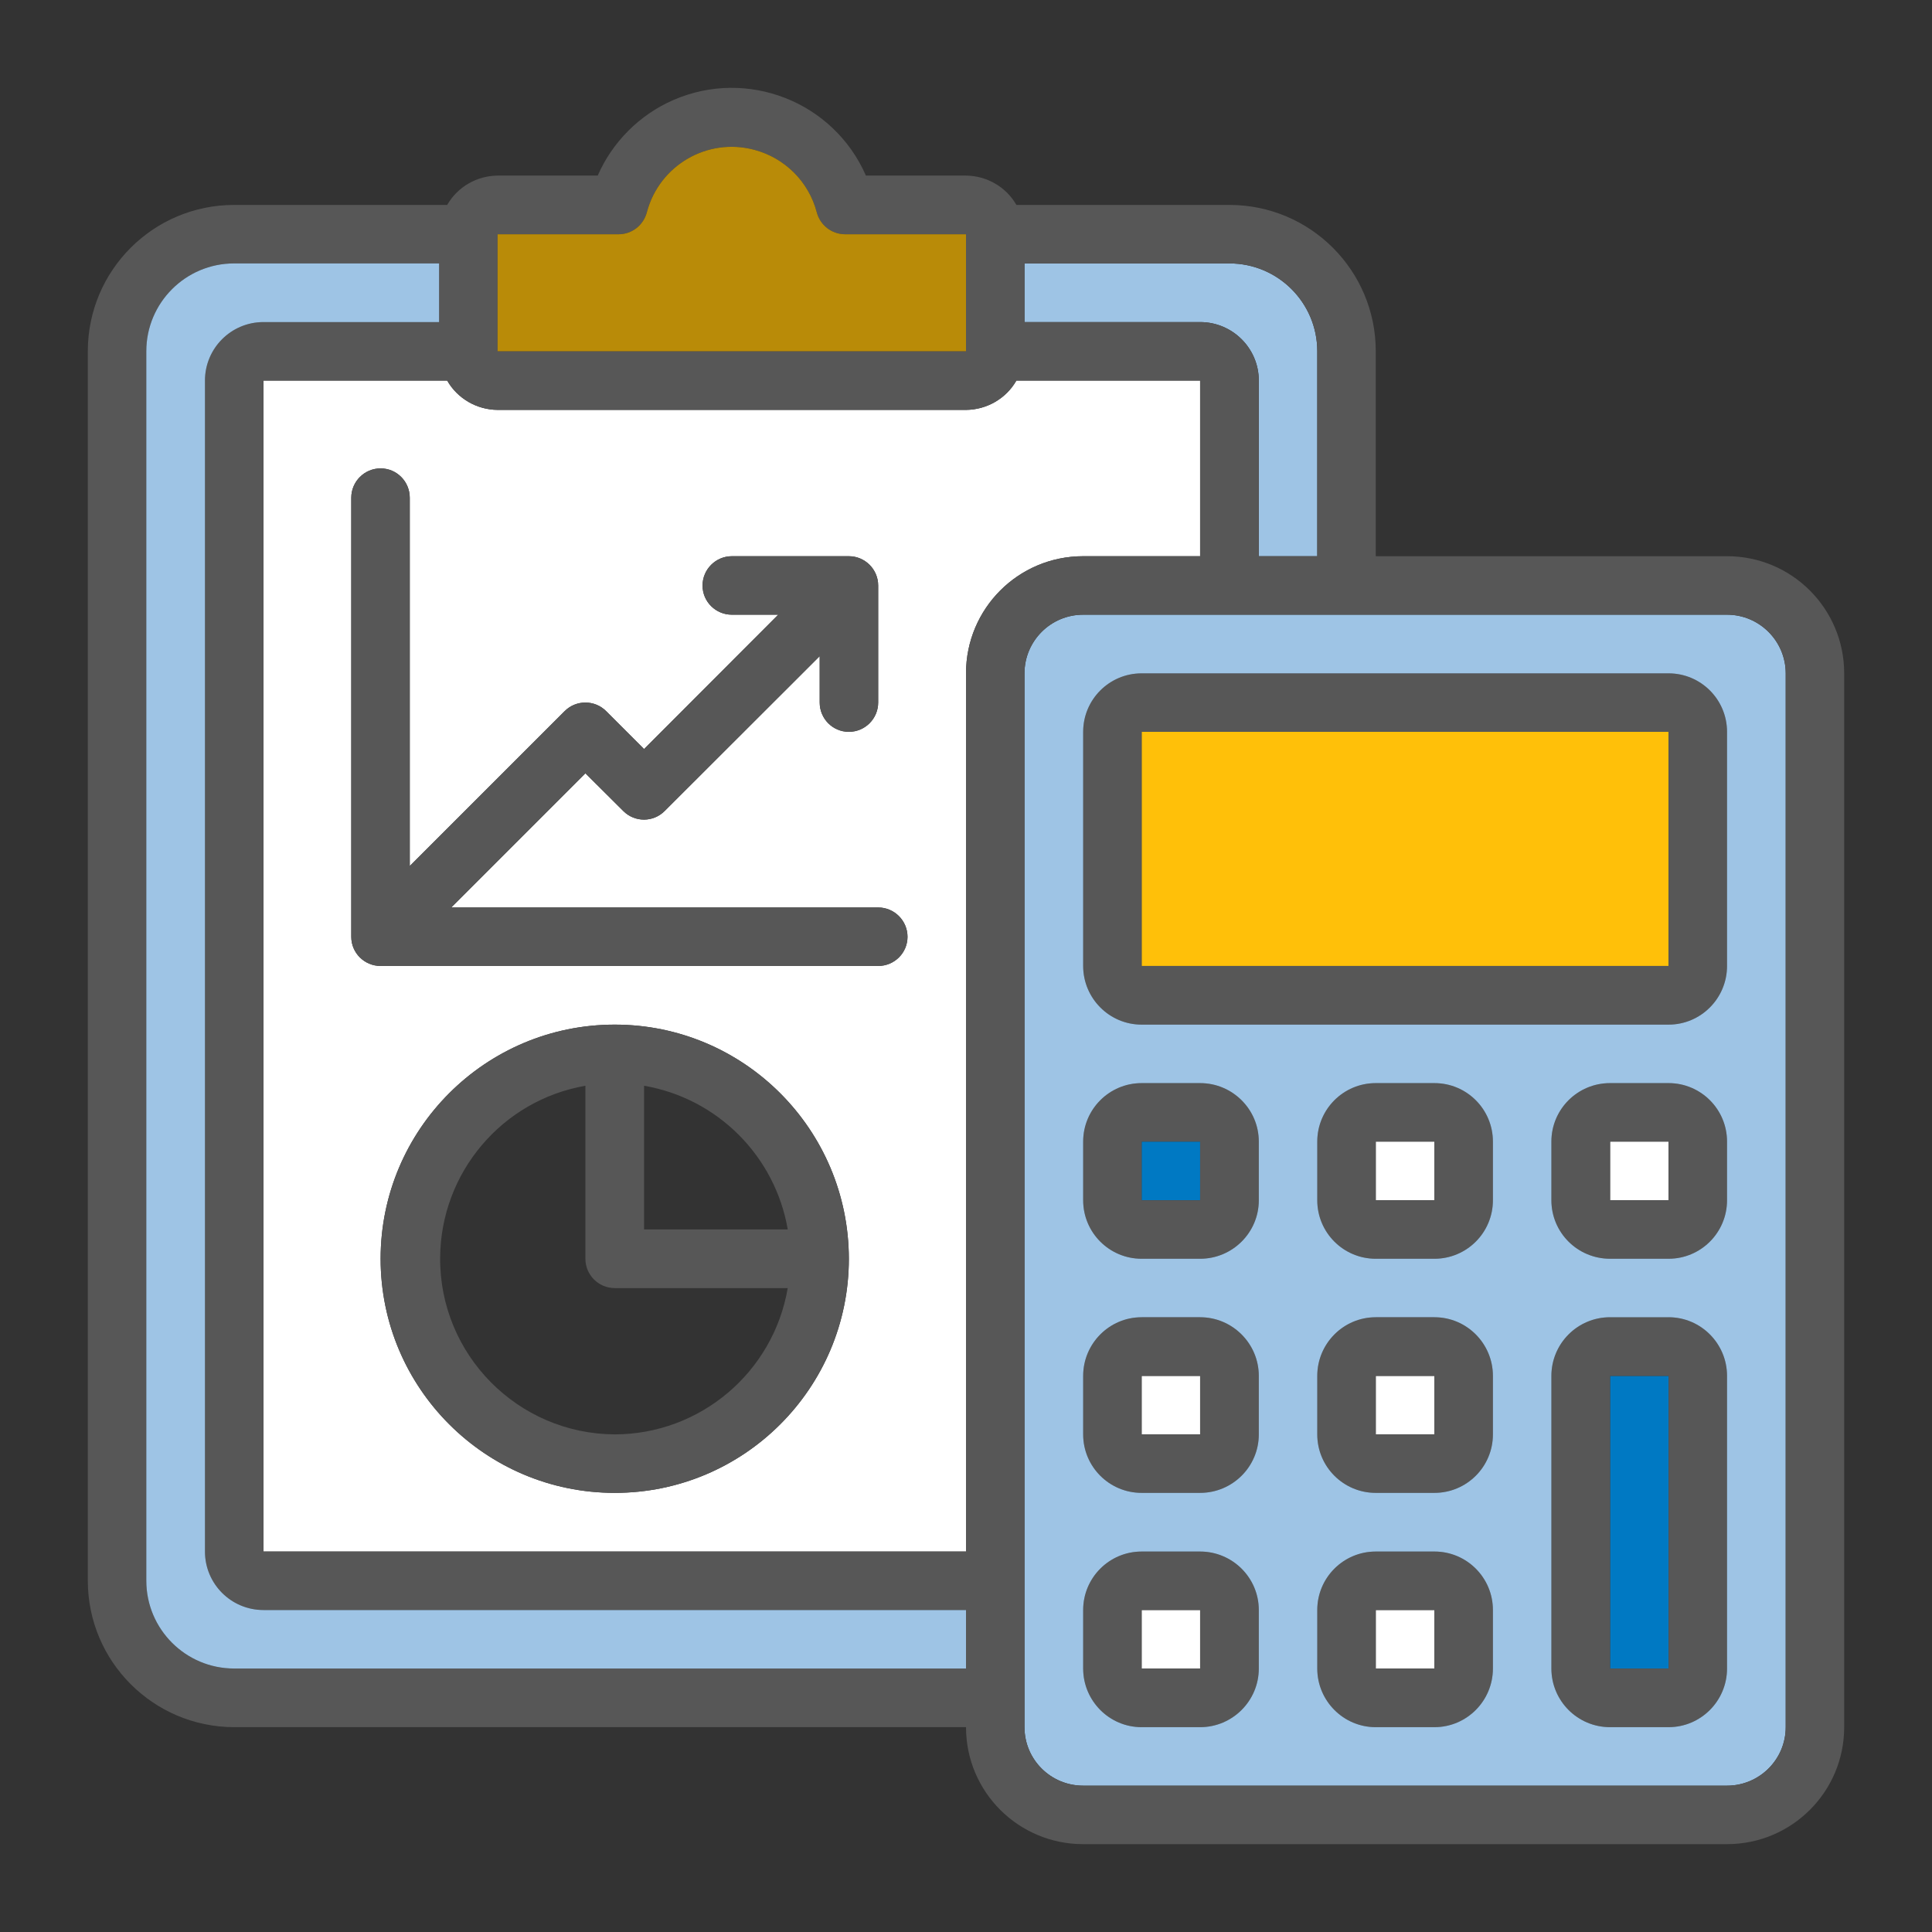
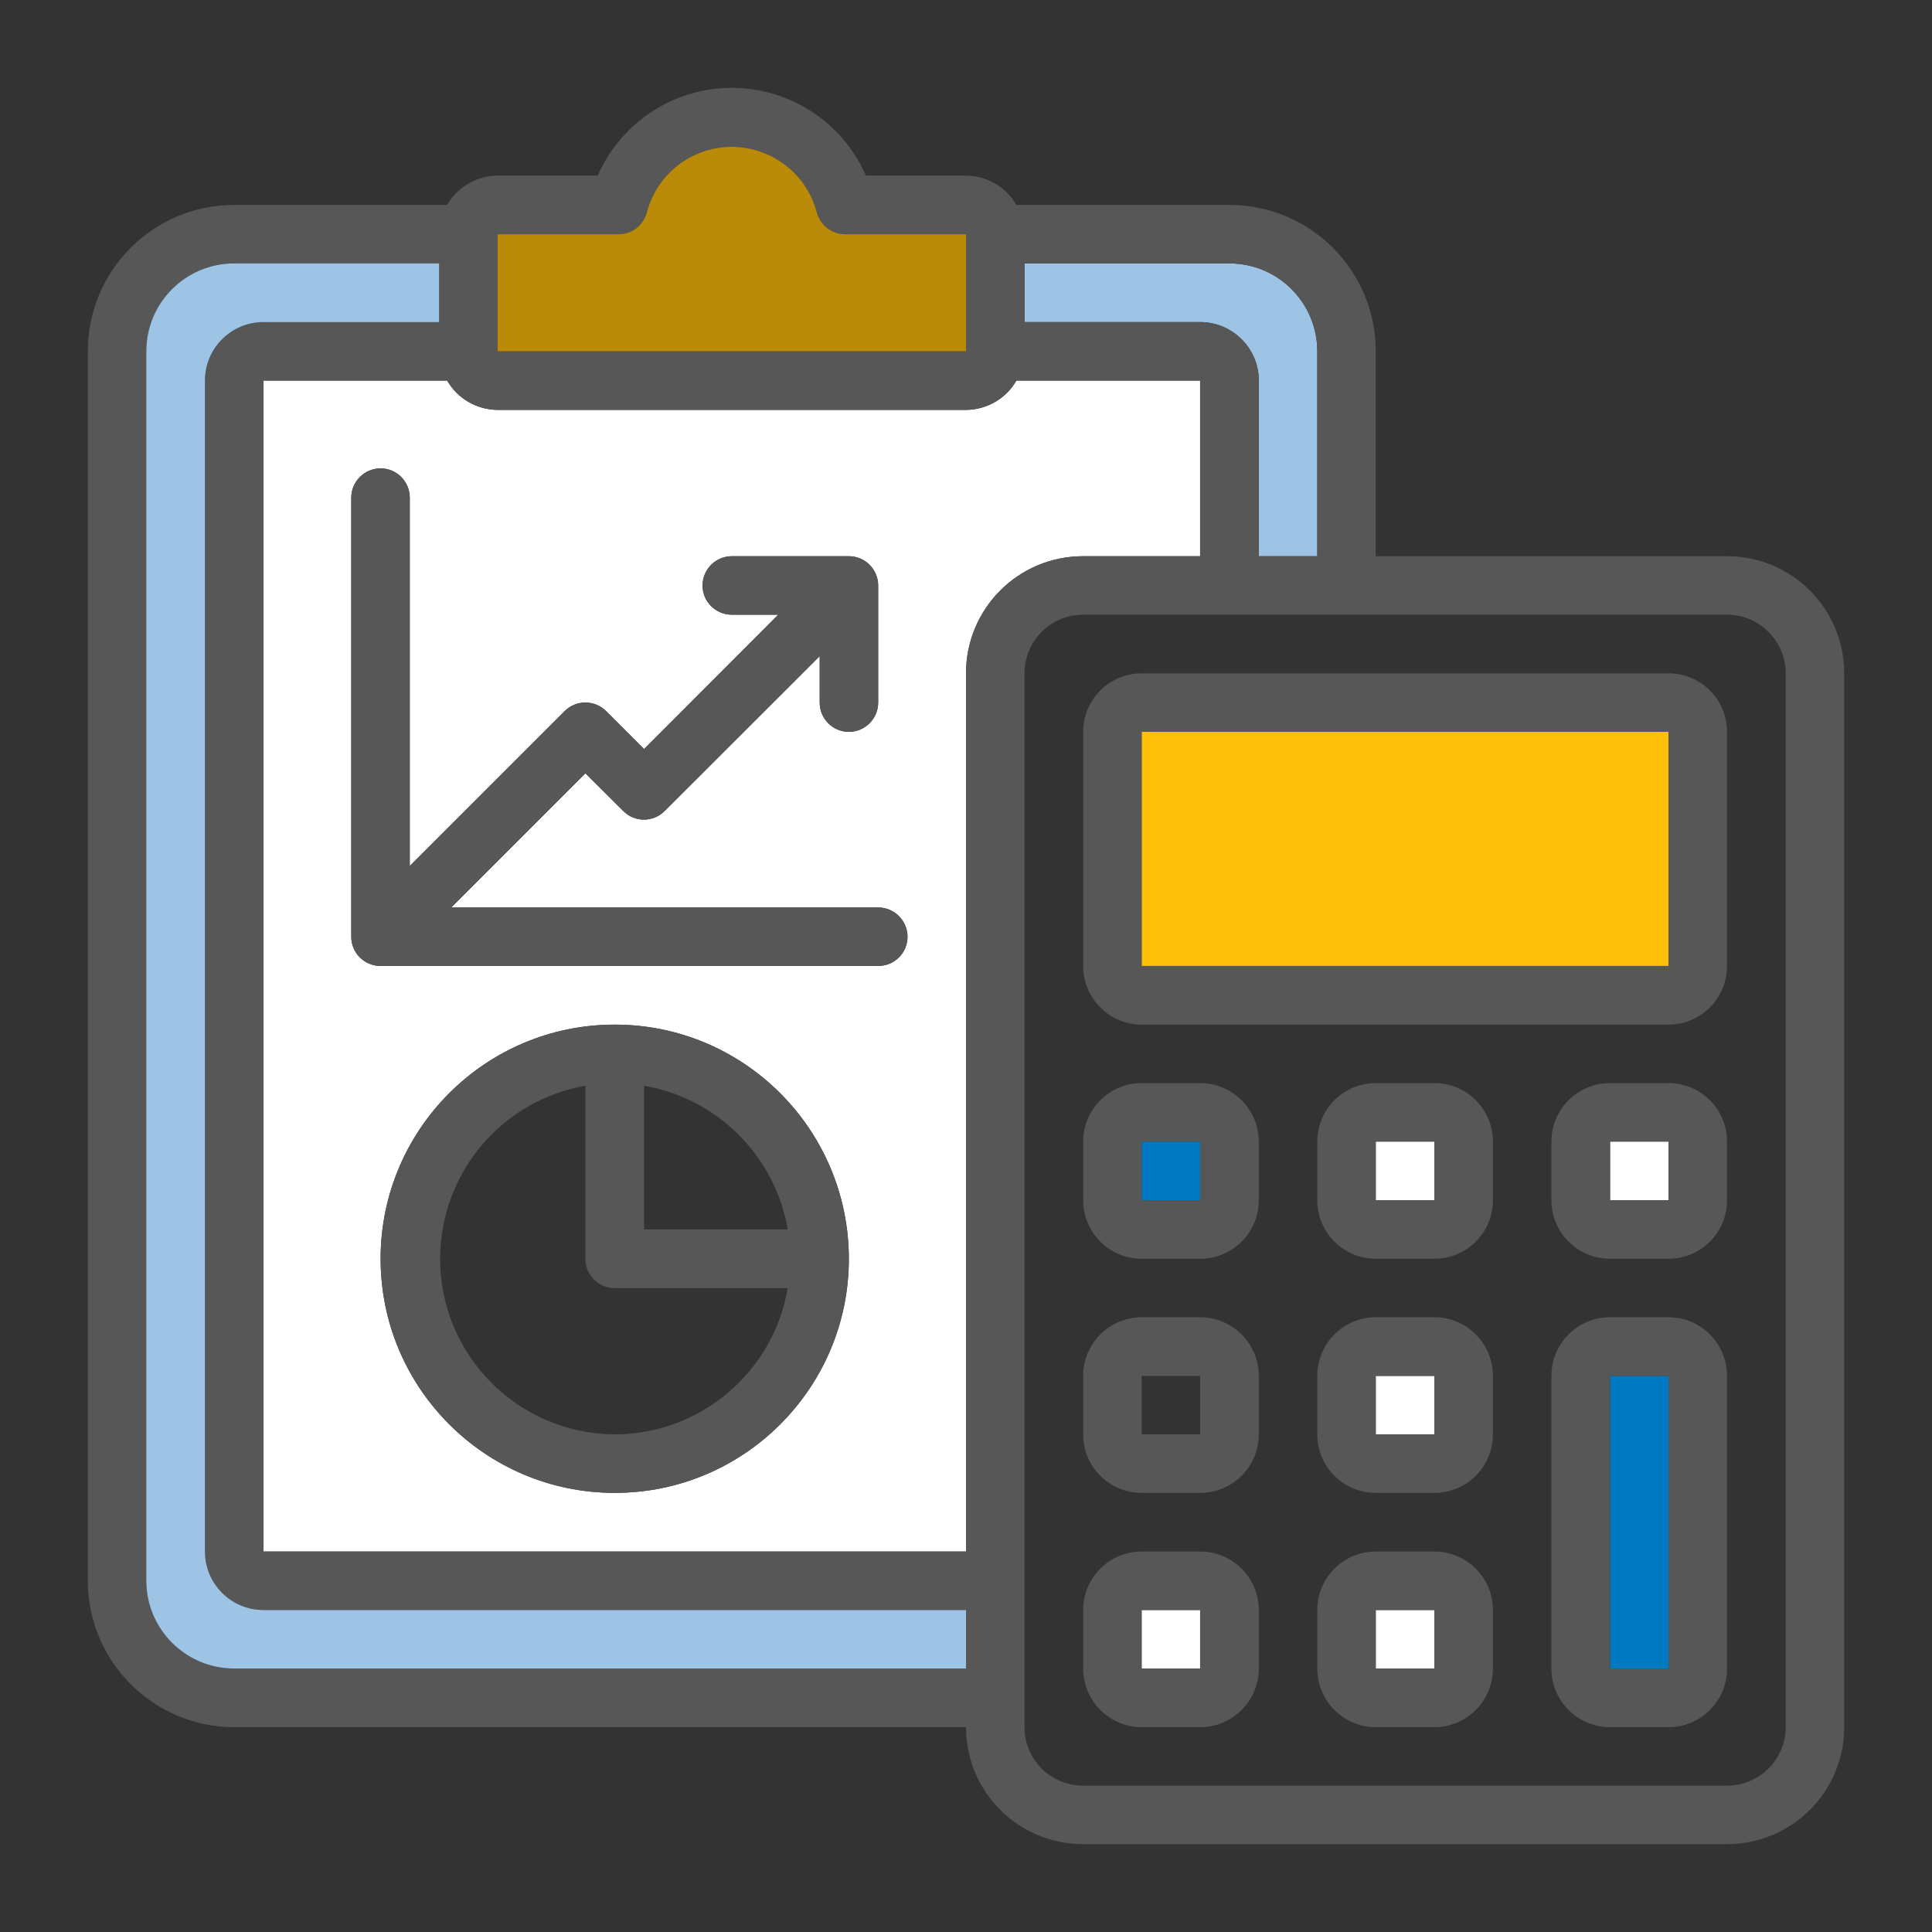
<svg xmlns="http://www.w3.org/2000/svg" version="1.1" id="Layer_1" x="0px" y="0px" width="110px" height="110px" viewBox="0 0 110 110" enable-background="new 0 0 110 110" xml:space="preserve">
  <rect x="0" y="0" width="110" height="110" fill="#333333" stroke="none" />
  <g id="Icons">
    <g id="XMLID_1_">
      <g>
        <rect x="91.671" y="78.338" fill="#0079C3" width="3.329" height="16.66" />
        <rect x="91.671" y="64.998" fill="#FFFFFF" width="3.329" height="3.34" />
        <path fill="#575757" d="M91.671,61.668H95c1.841,0,3.33,1.49,3.33,3.33v3.34c0,1.84-1.489,3.33-3.33,3.33h-3.329     c-1.851,0-3.341-1.49-3.341-3.33v-3.34C88.33,63.158,89.82,61.668,91.671,61.668z M95,64.998h-3.329v3.34H95V64.998z" />
        <path fill="#575757" d="M95,78.338h-3.329v16.66H95V78.338z M95,98.338h-3.329c-1.851,0-3.341-1.5-3.341-3.34v-16.66     c0-1.84,1.49-3.34,3.341-3.34H95c1.841,0,3.33,1.5,3.33,3.34v16.66C98.33,96.838,96.841,98.338,95,98.338z" />
        <rect x="78.33" y="91.668" fill="#FFFFFF" width="3.341" height="3.33" />
        <rect x="78.33" y="78.338" fill="#FFFFFF" width="3.341" height="3.33" />
        <rect x="78.33" y="64.998" fill="#FFFFFF" width="3.341" height="3.34" />
        <path fill="#575757" d="M81.671,71.668H78.33c-1.84,0-3.33-1.49-3.33-3.33v-3.34c0-1.84,1.49-3.33,3.33-3.33h3.341     c1.84,0,3.329,1.49,3.329,3.33v3.34C85,70.178,83.511,71.668,81.671,71.668z M81.671,68.338v-3.34H78.33v3.34H81.671z" />
        <path fill="#575757" d="M81.671,81.668v-3.33H78.33v3.33H81.671z M81.671,84.998H78.33c-1.84,0-3.33-1.49-3.33-3.33v-3.33     c0-1.84,1.49-3.34,3.33-3.34h3.341c1.84,0,3.329,1.5,3.329,3.34v3.33C85,83.508,83.511,84.998,81.671,84.998z" />
        <path fill="#575757" d="M78.33,88.338h3.341c1.84,0,3.329,1.49,3.329,3.33v3.33c0,1.84-1.489,3.34-3.329,3.34H78.33     c-1.84,0-3.33-1.5-3.33-3.34v-3.33C75,89.828,76.49,88.338,78.33,88.338z M81.671,94.998v-3.33H78.33v3.33H81.671z" />
        <rect x="65" y="91.668" fill="#FFFFFF" width="3.33" height="3.33" />
-         <rect x="65" y="78.338" fill="#FFFFFF" width="3.33" height="3.33" />
        <rect x="65" y="64.998" fill="#0079C3" width="3.33" height="3.34" />
        <rect x="65" y="41.668" fill="#FFC009" width="30" height="13.33" />
        <path fill="#575757" d="M65,38.338h30c1.841,0,3.33,1.49,3.33,3.33v13.33c0,1.84-1.489,3.34-3.33,3.34H65     c-1.84,0-3.329-1.5-3.329-3.34v-13.33C61.671,39.828,63.16,38.338,65,38.338z M95,54.998v-13.33H65v13.33H95z" />
        <path fill="#575757" d="M68.33,71.668H65c-1.84,0-3.329-1.49-3.329-3.33v-3.34c0-1.84,1.489-3.33,3.329-3.33h3.33     c1.841,0,3.341,1.49,3.341,3.33v3.34C71.671,70.178,70.171,71.668,68.33,71.668z M68.33,64.998H65v3.34h3.33V64.998z" />
        <path fill="#575757" d="M68.33,81.668v-3.33H65v3.33H68.33z M68.33,84.998H65c-1.84,0-3.329-1.49-3.329-3.33v-3.33     c0-1.84,1.489-3.34,3.329-3.34h3.33c1.841,0,3.341,1.5,3.341,3.34v3.33C71.671,83.508,70.171,84.998,68.33,84.998z" />
        <path fill="#575757" d="M68.33,91.668H65v3.33h3.33V91.668z M65,88.338h3.33c1.841,0,3.341,1.49,3.341,3.33v3.33     c0,1.84-1.5,3.34-3.341,3.34H65c-1.84,0-3.329-1.5-3.329-3.34v-3.33C61.671,89.828,63.16,88.338,65,88.338z" />
-         <path fill="#9EC4E5" d="M68.33,61.668H65c-1.84,0-3.329,1.49-3.329,3.33v3.34c0,1.84,1.489,3.33,3.329,3.33h3.33     c1.841,0,3.341-1.49,3.341-3.33v-3.34C71.671,63.158,70.171,61.668,68.33,61.668z M95,38.338H65c-1.84,0-3.329,1.49-3.329,3.33     v13.33c0,1.84,1.489,3.34,3.329,3.34h30c1.841,0,3.33-1.5,3.33-3.34v-13.33C98.33,39.828,96.841,38.338,95,38.338z M68.33,84.998     c1.841,0,3.341-1.49,3.341-3.33v-3.33c0-1.84-1.5-3.34-3.341-3.34H65c-1.84,0-3.329,1.5-3.329,3.34v3.33     c0,1.84,1.489,3.33,3.329,3.33H68.33z M81.671,84.998c1.84,0,3.329-1.49,3.329-3.33v-3.33c0-1.84-1.489-3.34-3.329-3.34H78.33     c-1.84,0-3.33,1.5-3.33,3.34v3.33c0,1.84,1.49,3.33,3.33,3.33H81.671z M68.33,88.338H65c-1.84,0-3.329,1.49-3.329,3.33v3.33     c0,1.84,1.489,3.34,3.329,3.34h3.33c1.841,0,3.341-1.5,3.341-3.34v-3.33C71.671,89.828,70.171,88.338,68.33,88.338z      M81.671,61.668H78.33c-1.84,0-3.33,1.49-3.33,3.33v3.34c0,1.84,1.49,3.33,3.33,3.33h3.341c1.84,0,3.329-1.49,3.329-3.33v-3.34     C85,63.158,83.511,61.668,81.671,61.668z M61.671,34.998H98.33c1.841,0,3.341,1.5,3.341,3.34v60c0,1.84-1.5,3.33-3.341,3.33     H61.671c-1.851,0-3.341-1.49-3.341-3.33v-60C58.33,36.498,59.82,34.998,61.671,34.998z M81.671,98.338     c1.84,0,3.329-1.5,3.329-3.34v-3.33c0-1.84-1.489-3.33-3.329-3.33H78.33c-1.84,0-3.33,1.49-3.33,3.33v3.33     c0,1.84,1.49,3.34,3.33,3.34H81.671z M95,74.998h-3.329c-1.851,0-3.341,1.5-3.341,3.34v16.66c0,1.84,1.49,3.34,3.341,3.34H95     c1.841,0,3.33-1.5,3.33-3.34v-16.66C98.33,76.498,96.841,74.998,95,74.998z M95,71.668c1.841,0,3.33-1.49,3.33-3.33v-3.34     c0-1.84-1.489-3.33-3.33-3.33h-3.329c-1.851,0-3.341,1.49-3.341,3.33v3.34c0,1.84,1.49,3.33,3.341,3.33H95z" />
        <path fill="#9EC4E5" d="M75,31.668h-3.329v-10c0-1.84-1.5-3.33-3.341-3.33h-10v-3.34H70c2.761,0,5,2.24,5,5V31.668z" />
        <path fill="#FFFFFF" d="M48.331,71.668c-0.01-7.359-5.97-13.33-13.33-13.33s-13.33,5.971-13.33,13.33     c0,7.36,5.97,13.33,13.33,13.33S48.331,79.028,48.331,71.668z M55,88.338H15v-66.67h10.46c0.59,1.03,1.69,1.66,2.87,1.67H55     c1.18-0.01,2.28-0.64,2.87-1.67h10.46v10h-6.659c-3.69,0-6.67,2.98-6.67,6.67V88.338z M35.49,46.178c0.65,0.65,1.7,0.65,2.35,0     l8.83-8.82v2.64c0,0.92,0.74,1.67,1.66,1.67s1.67-0.75,1.67-1.67v-6.66c0-0.92-0.75-1.67-1.67-1.67h-6.66     c-0.92,0-1.67,0.75-1.67,1.67c0,0.92,0.75,1.66,1.67,1.66h2.64l-7.64,7.65l-2.16-2.16c-0.65-0.65-1.71-0.65-2.36,0l-8.82,8.82     v-20.97c0-0.92-0.74-1.67-1.66-1.67S20,27.418,20,28.338v25c0,0.92,0.75,1.66,1.67,1.66H50c0.92,0,1.67-0.74,1.67-1.66     c0-0.92-0.75-1.67-1.67-1.67H25.69l7.64-7.64L35.49,46.178z" />
        <path fill="#575757" d="M55,13.338h-6.88c-0.77,0-1.43-0.52-1.62-1.26c-0.46-1.74-1.82-3.09-3.56-3.55     c-2.67-0.71-5.4,0.88-6.11,3.55c-0.19,0.74-0.85,1.26-1.61,1.26h-6.89v6.66H55V13.338z M55,94.998v-3.33H15     c-1.84,0-3.33-1.49-3.33-3.33v-66.67c0-1.84,1.49-3.33,3.33-3.33h10v-3.34h-11.67c-2.76,0-5,2.24-5,5v70c0,2.76,2.24,5,5,5H55z      M13.331,11.668h12.13c0.59-1.03,1.69-1.66,2.87-1.67h5.7c0.84-1.92,2.38-3.46,4.3-4.3c4.22-1.84,9.13,0.09,10.97,4.3H55     c1.18,0.01,2.28,0.64,2.87,1.67H70c4.601,0,8.33,3.73,8.33,8.33v11.67h20c3.681,0,6.67,2.98,6.67,6.67v60     c0,3.681-2.989,6.66-6.67,6.66H61.671c-3.69,0-6.67-2.979-6.67-6.66h-41.67C8.73,98.328,5,94.599,5,89.998v-70     C5,15.398,8.73,11.668,13.331,11.668z M70,14.998H58.33v3.34h10c1.841,0,3.341,1.49,3.341,3.33v10H75v-11.67     C75,17.238,72.761,14.998,70,14.998z M55,88.338v-50c0-3.69,2.98-6.67,6.67-6.67h6.659v-10H57.87     c-0.59,1.03-1.689,1.66-2.87,1.67h-26.67c-1.18-0.01-2.28-0.64-2.87-1.67H15v66.67H55z M98.33,34.998H61.671     c-1.851,0-3.341,1.5-3.341,3.34v60c0,1.84,1.49,3.33,3.341,3.33H98.33c1.841,0,3.341-1.49,3.341-3.33v-60     C101.671,36.498,100.171,34.998,98.33,34.998z" />
        <path fill="#B98B08" d="M28.331,13.338h6.89c0.76,0,1.42-0.52,1.61-1.26c0.71-2.67,3.44-4.26,6.11-3.55     c1.74,0.46,3.1,1.81,3.56,3.55c0.19,0.74,0.85,1.26,1.62,1.26H55v6.66h-26.67V13.338z" />
        <path fill="#575757" d="M50,54.998H21.67c-0.92,0-1.67-0.74-1.67-1.66v-25c0-0.92,0.75-1.67,1.67-1.67s1.66,0.75,1.66,1.67v20.97     l8.82-8.82c0.65-0.65,1.71-0.65,2.36,0l2.16,2.16l7.64-7.65h-2.64c-0.92,0-1.67-0.74-1.67-1.66c0-0.92,0.75-1.67,1.67-1.67h6.66     c0.92,0,1.67,0.75,1.67,1.67v6.66c0,0.92-0.75,1.67-1.67,1.67s-1.66-0.75-1.66-1.67v-2.64l-8.83,8.82c-0.65,0.65-1.7,0.65-2.35,0     l-2.16-2.15l-7.64,7.64H50c0.92,0,1.67,0.75,1.67,1.67C51.67,54.258,50.92,54.998,50,54.998z" />
        <path fill="#575757" d="M35,81.668c4.87-0.01,9.03-3.53,9.85-8.33H35c-0.92,0-1.67-0.75-1.67-1.67v-9.85     c-4.76,0.83-8.24,4.96-8.27,9.79C25.021,77.128,29.48,81.638,35,81.668z M35,58.338c7.36,0,13.32,5.971,13.33,13.33     c0,7.36-5.97,13.33-13.33,13.33s-13.33-5.97-13.33-13.33C21.67,64.309,27.641,58.338,35,58.338z M44.851,69.998     c-0.72-4.18-4-7.46-8.18-8.18v8.18H44.851z" />
        <path fill="#9EC4E5" d="M25,18.338H15c-1.84,0-3.33,1.49-3.33,3.33v66.67c0,1.84,1.49,3.33,3.33,3.33h40v3.33h-41.67     c-2.76,0-5-2.24-5-5v-70c0-2.76,2.24-5,5-5H25V18.338z" />
      </g>
      <g>
		</g>
    </g>
  </g>
</svg>